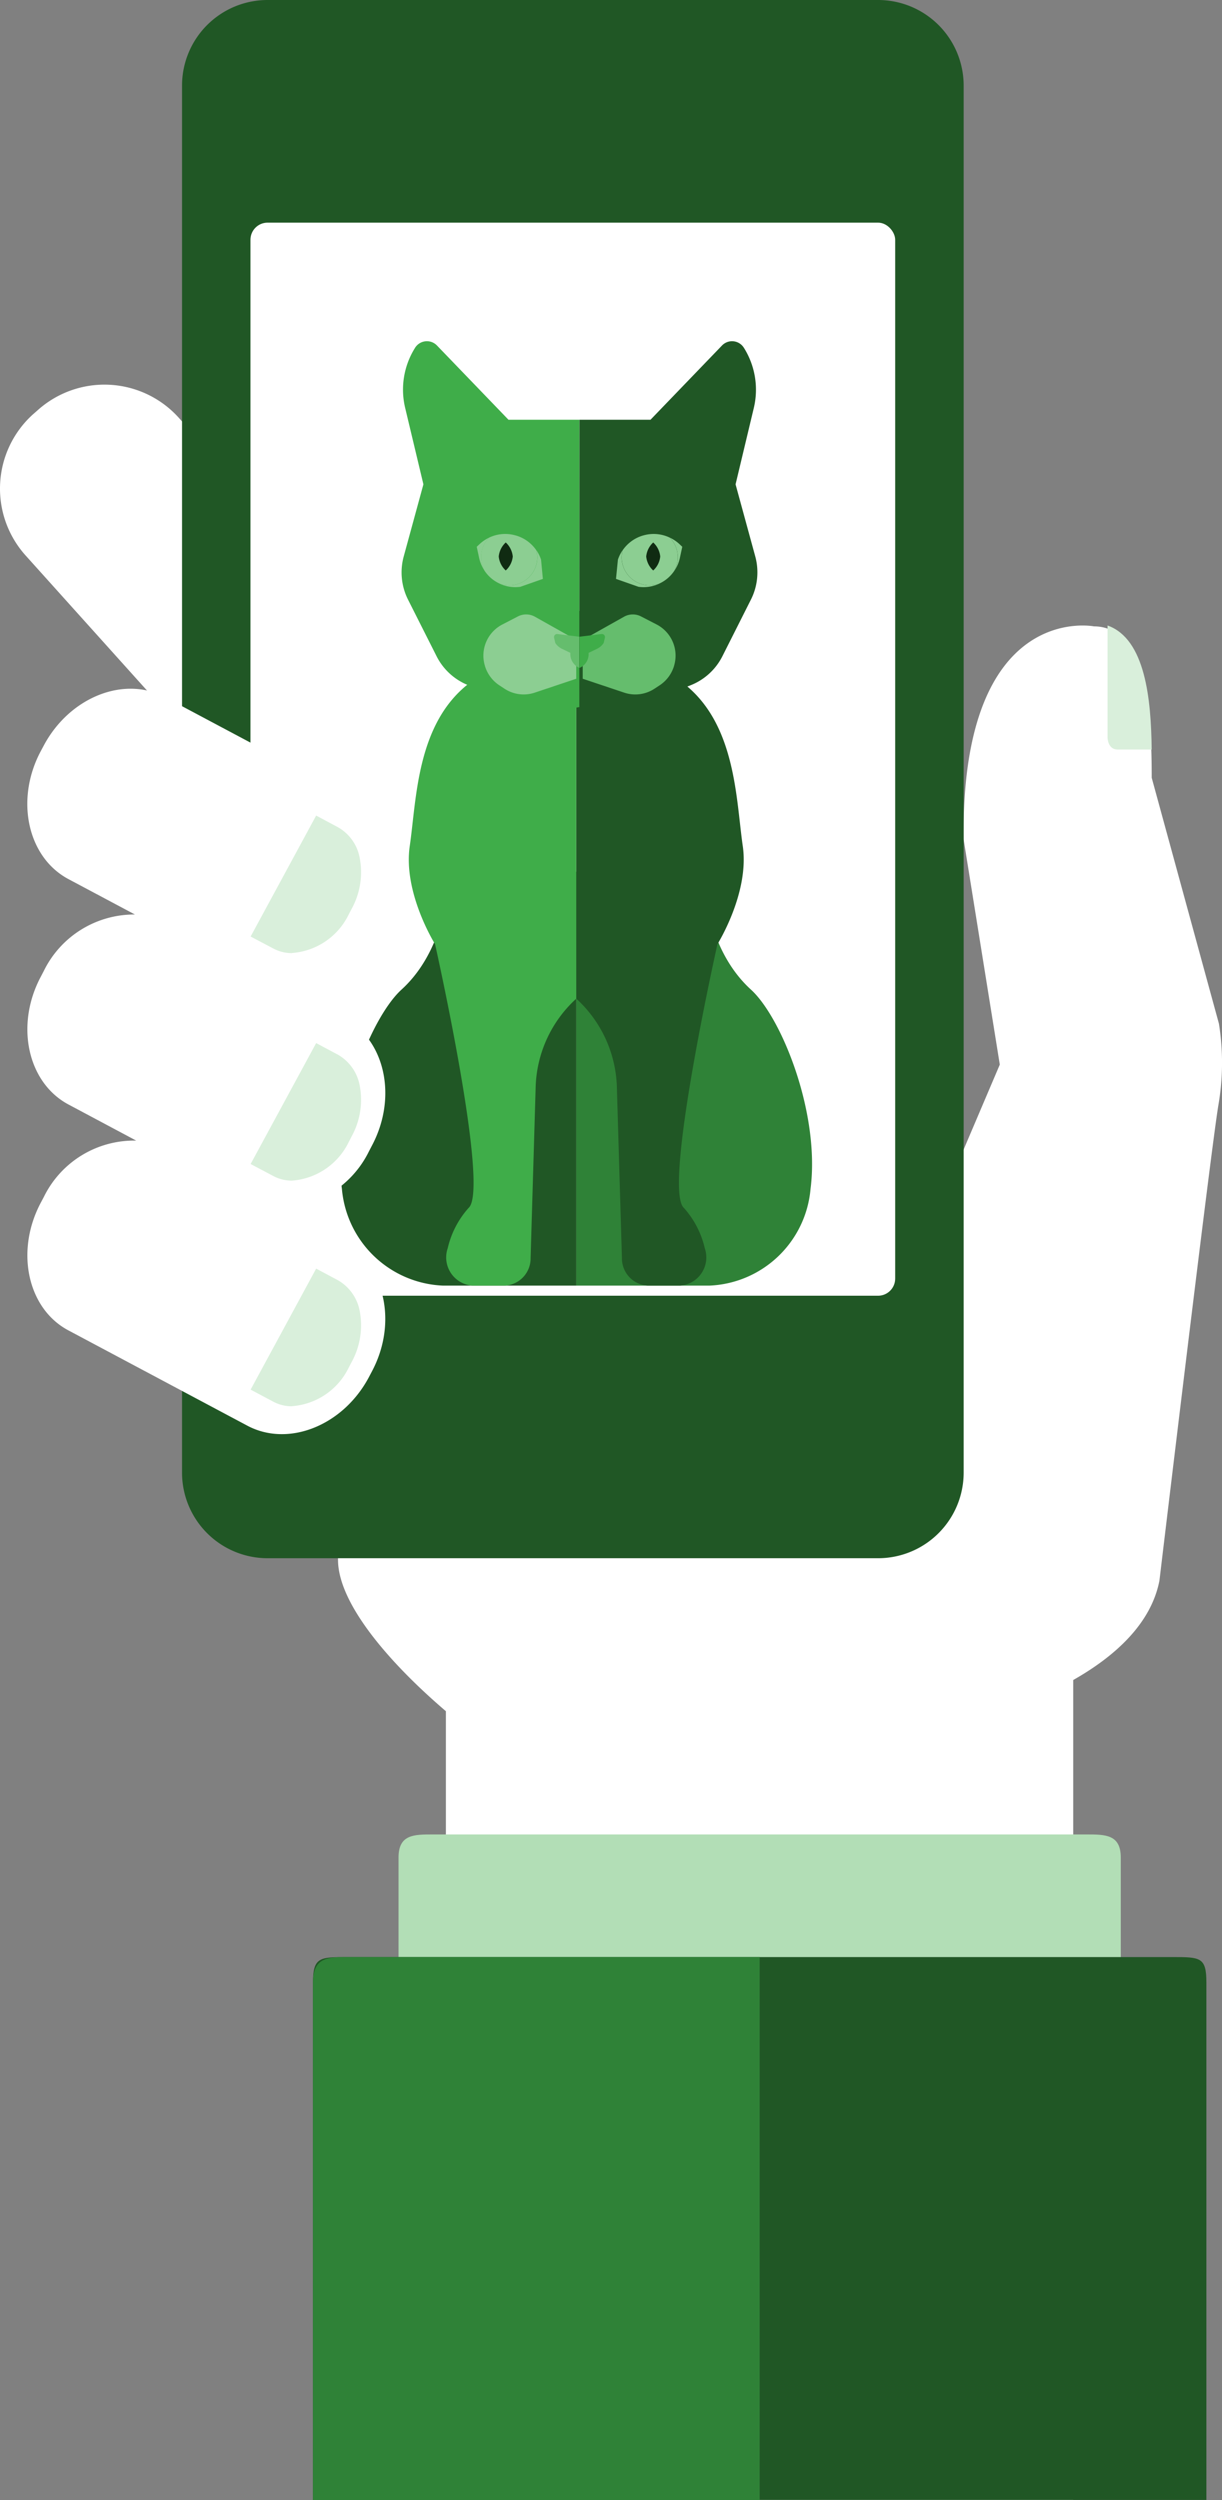
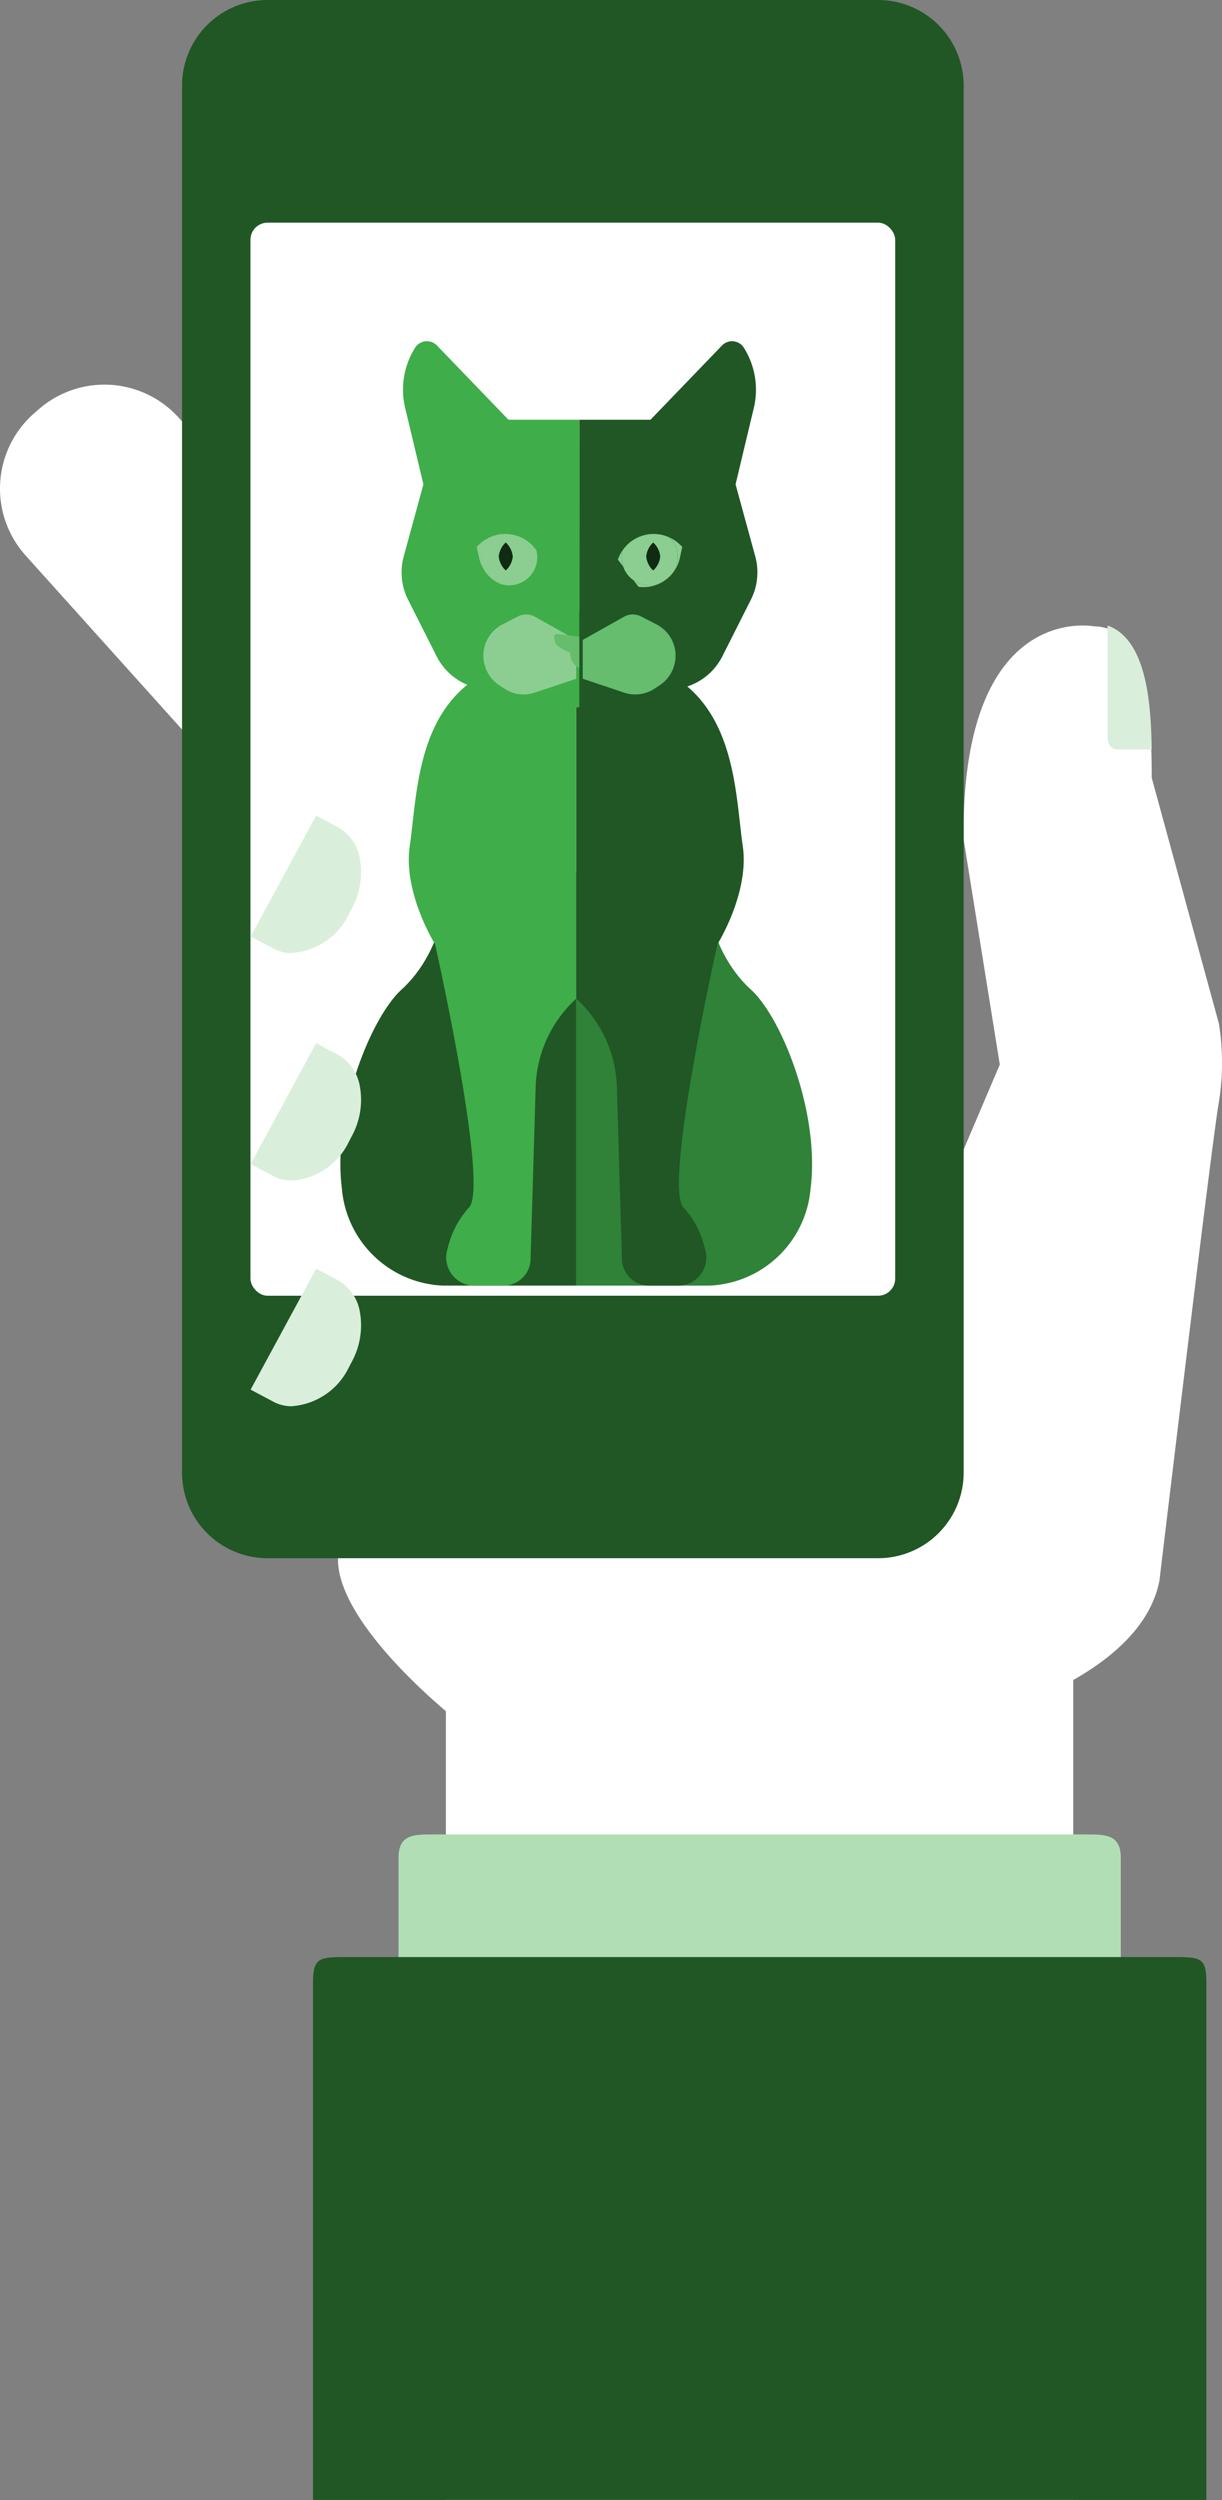
<svg xmlns="http://www.w3.org/2000/svg" width="79.38" height="162.348" viewBox="0 0 79.38 162.348">
  <rect x="0" y="0" width="79.38" height="162.348" fill="#808080" stroke="none" />
  <g id="icon_personal_number" data-name="icon personal number" transform="translate(-513.723 42.857)">
    <path id="Path_976" data-name="Path 976" d="M515.854-15.94l.32-.281a6.494,6.494,0,0,1,9.146.476L535.71-4.2A6.307,6.307,0,0,1,536.9-2.235a5.71,5.71,0,0,1,4.581-2.036c3.564,0,5.365,2.47,5.358,5.49l0,37.339h26.6l5.23-12.281-2.352-14.639c-.16-15.522,8.468-13.819,8.468-13.819,3.56,0,3.752,6.275,3.752,9.832l4.367,15.972a16.135,16.135,0,0,1-.039,5.306c-.5,3.02-3.827,30.864-3.827,30.864-.536,2.743-2.807,4.868-5.6,6.449V119.49h-40.75V68.268c-3.756-3.209-7.007-7.039-7.007-9.829l.014-54a5.939,5.939,0,0,1-.462.508l-.323.288a6.49,6.49,0,0,1-9.143-.476L515.378-6.794A6.5,6.5,0,0,1,515.854-15.94Z" fill="#fff" />
    <g id="Group_84" data-name="Group 84">
      <path id="Rectangle_84" data-name="Rectangle 84" d="M5.558,0H45.213a5.561,5.561,0,0,1,5.561,5.561V95.629a5.561,5.561,0,0,1-5.561,5.561H5.558A5.558,5.558,0,0,1,0,95.632V5.558A5.558,5.558,0,0,1,5.558,0Z" transform="translate(525.548 -42.857)" fill="#205725" />
      <rect id="Rectangle_85" data-name="Rectangle 85" width="41.88" height="69.685" rx="1.112" transform="translate(529.993 -28.398)" fill="#fff" />
      <g id="Group_83" data-name="Group 83">
        <g id="Group_60" data-name="Group 60">
          <path id="Path_977" data-name="Path 977" d="M551.156,13.754V40.63h8.652a6.882,6.882,0,0,0,6.567-6.281c.629-4.876-1.864-11.113-3.873-12.944-3.448-3.138-3.237-8.829-2.942-9.122S551.156,13.754,551.156,13.754Z" fill="#2f8237" />
        </g>
        <g id="Group_61" data-name="Group 61">
          <path id="Path_978" data-name="Path 978" d="M551.156,13.754V40.63H542.5a6.881,6.881,0,0,1-6.567-6.281c-.629-4.876,1.864-11.113,3.874-12.944,3.445-3.138,3.236-8.829,2.942-9.122S551.156,13.754,551.156,13.754Z" fill="#205725" />
        </g>
        <g id="Group_62" data-name="Group 62">
          <path id="Path_979" data-name="Path 979" d="M546.518,40.63h-2.111a1.836,1.836,0,0,1-1.6-2.43,5.934,5.934,0,0,1,1.358-2.618c1.387-1.233-2.179-17.121-2.179-17.121s-2.09-3.332-1.646-6.374.436-7.963,3.886-10.593.9-6.369.9-6.369l6.028,1.749V22l-.025.021a8.075,8.075,0,0,0-2.612,5.8l-.326,11.013A1.769,1.769,0,0,1,546.518,40.63Z" fill="#3fad49" />
        </g>
        <g id="Group_63" data-name="Group 63">
          <path id="Path_980" data-name="Path 980" d="M555.795,40.63h2.11a1.837,1.837,0,0,0,1.6-2.43,5.935,5.935,0,0,0-1.358-2.618c-1.385-1.233,2.179-17.121,2.179-17.121s2.09-3.332,1.647-6.374-.437-7.963-3.887-10.593-.9-6.369-.9-6.369l-6.026,1.749V22l.025.021a8.083,8.083,0,0,1,2.612,5.8l.326,11.013A1.77,1.77,0,0,0,555.795,40.63Z" fill="#205725" />
        </g>
        <g id="Group_82" data-name="Group 82">
          <g id="Group_72" data-name="Group 72">
            <g id="Group_64" data-name="Group 64">
              <path id="Path_981" data-name="Path 981" d="M551.365-15.6h-4.613l-4.643-4.82a.908.908,0,0,0-1.427.153l-.017.029a5.1,5.1,0,0,0-.622,3.874l1.184,4.96-1.278,4.68a3.937,3.937,0,0,0,.282,2.812l1.851,3.669a3.934,3.934,0,0,0,2.1,1.9l3.5,1.349a4.762,4.762,0,0,0,2.553.251l1.135-.2Z" fill="#3fad49" />
            </g>
            <g id="Group_65" data-name="Group 65">
              <path id="Path_982" data-name="Path 982" d="M545.216.357l.006.027a2.3,2.3,0,0,0,.93,1.258l.336.221a2.265,2.265,0,0,0,1.979.257l2.689-.9V-1.3l-2.683-1.507a1.169,1.169,0,0,0-1.113-.016l-1.009.522A2.273,2.273,0,0,0,545.216.357Z" fill="#8cce92" />
            </g>
            <g id="Group_66" data-name="Group 66">
              <path id="Path_983" data-name="Path 983" d="M549.717-1.438l.079.339a1.1,1.1,0,0,0,.447.384l.529.253v.084a.972.972,0,0,0,.589.894l0,0V-1.509l-1.425-.175A.2.2,0,0,0,549.717-1.438Z" fill="#65bd6d" />
            </g>
            <g id="Group_70" data-name="Group 70">
              <g id="Group_67" data-name="Group 67">
                <path id="Path_984" data-name="Path 984" d="M545.5-7.944a2.4,2.4,0,0,0-.623.42l-.186.175.159.738a2.388,2.388,0,0,0,.364.833,1.806,1.806,0,0,1-.234-.892A1.811,1.811,0,0,1,545.5-7.944Z" fill="#8cce92" />
              </g>
              <g id="Group_68" data-name="Group 68">
-                 <path id="Path_985" data-name="Path 985" d="M548.87-6.513a2.345,2.345,0,0,0-.3-.606,1.854,1.854,0,0,1,.059.449A1.823,1.823,0,0,1,546.8-4.846a1.812,1.812,0,0,1-.625-.113c.015.009.029.015.042.024l.016.006a2.4,2.4,0,0,0,1.292.179l1.463-.513Z" fill="#8cce92" />
-               </g>
+                 </g>
              <g id="Group_69" data-name="Group 69">
                <path id="Path_986" data-name="Path 986" d="M548.624-6.67a1.854,1.854,0,0,0-.059-.449,2.42,2.42,0,0,0-1.337-.965L547.2-8.09a2.415,2.415,0,0,0-1.705.146,1.811,1.811,0,0,0-.52,1.274,1.806,1.806,0,0,0,.234.892,2.358,2.358,0,0,0,.965.819,1.812,1.812,0,0,0,.625.113A1.823,1.823,0,0,0,548.624-6.67Z" fill="#8cce92" />
              </g>
            </g>
            <g id="Group_71" data-name="Group 71">
              <path id="Path_987" data-name="Path 987" d="M547.032-6.718a1.409,1.409,0,0,1-.456.907,1.409,1.409,0,0,1-.455-.907,1.421,1.421,0,0,1,.455-.911A1.42,1.42,0,0,1,547.032-6.718Z" fill="#102b12" />
            </g>
          </g>
          <g id="Group_81" data-name="Group 81">
            <g id="Group_73" data-name="Group 73">
              <path id="Path_988" data-name="Path 988" d="M551.365-15.6h4.615l4.643-4.82a.906.906,0,0,1,1.425.153l.019.029a5.118,5.118,0,0,1,.623,3.874l-1.185,4.96,1.279,4.68a3.932,3.932,0,0,1-.285,2.812L560.65-.243a3.932,3.932,0,0,1-2.1,1.9l-3.5,1.349a4.765,4.765,0,0,1-2.553.251l-1.137-.2Z" fill="#205725" />
            </g>
            <g id="Group_74" data-name="Group 74">
              <path id="Path_989" data-name="Path 989" d="M557.516.357l-.006.027a2.3,2.3,0,0,1-.93,1.258l-.336.221a2.268,2.268,0,0,1-1.981.257l-2.687-.9V-1.3l2.683-1.507a1.165,1.165,0,0,1,1.111-.016l1.012.522A2.276,2.276,0,0,1,557.516.357Z" fill="#65bd6d" />
            </g>
            <g id="Group_75" data-name="Group 75">
-               <path id="Path_990" data-name="Path 990" d="M553.016-1.438l-.08.339a1.1,1.1,0,0,1-.447.384l-.529.253v.084a.97.97,0,0,1-.589.894l-.006,0V-1.509l1.427-.175A.2.2,0,0,1,553.016-1.438Z" fill="#3fad49" />
-             </g>
+               </g>
            <g id="Group_79" data-name="Group 79">
              <g id="Group_76" data-name="Group 76">
                <path id="Path_991" data-name="Path 991" d="M557.232-7.944a2.459,2.459,0,0,1,.627.42l.184.175-.159.738a2.388,2.388,0,0,1-.364.833,1.806,1.806,0,0,0,.234-.892A1.813,1.813,0,0,0,557.232-7.944Z" fill="#8cce92" />
              </g>
              <g id="Group_77" data-name="Group 77">
-                 <path id="Path_992" data-name="Path 992" d="M553.862-6.513a2.411,2.411,0,0,1,.3-.606,1.763,1.763,0,0,0-.059.449,1.823,1.823,0,0,0,1.825,1.824,1.78,1.78,0,0,0,.62-.113l-.04.024-.017.006a2.4,2.4,0,0,1-1.291.179l-1.462-.513Z" fill="#8cce92" />
+                 <path id="Path_992" data-name="Path 992" d="M553.862-6.513a2.411,2.411,0,0,1,.3-.606,1.763,1.763,0,0,0-.059.449,1.823,1.823,0,0,0,1.825,1.824,1.78,1.78,0,0,0,.62-.113l-.04.024-.017.006a2.4,2.4,0,0,1-1.291.179Z" fill="#8cce92" />
              </g>
              <g id="Group_78" data-name="Group 78">
                <path id="Path_993" data-name="Path 993" d="M554.108-6.67a1.763,1.763,0,0,1,.059-.449,2.433,2.433,0,0,1,1.335-.965l.027-.006a2.409,2.409,0,0,1,1.7.146,1.813,1.813,0,0,1,.522,1.274,1.806,1.806,0,0,1-.234.892,2.351,2.351,0,0,1-.967.819,1.78,1.78,0,0,1-.62.113A1.823,1.823,0,0,1,554.108-6.67Z" fill="#8cce92" />
              </g>
            </g>
            <g id="Group_80" data-name="Group 80">
              <path id="Path_994" data-name="Path 994" d="M555.7-6.718a1.409,1.409,0,0,0,.455.907,1.409,1.409,0,0,0,.456-.907,1.42,1.42,0,0,0-.456-.911A1.421,1.421,0,0,0,555.7-6.718Z" fill="#102b12" />
            </g>
          </g>
        </g>
      </g>
    </g>
-     <path id="Path_995" data-name="Path 995" d="M516.376,35.239l.2-.377a6.524,6.524,0,0,1,5.995-3.649l-4.4-2.345c-2.658-1.418-3.472-5.153-1.8-8.293l.2-.384a6.541,6.541,0,0,1,5.917-3.661l-4.321-2.3c-2.658-1.418-3.472-5.153-1.8-8.3l.2-.373c1.678-3.145,5.224-4.555,7.885-3.137l11.631,6.189c2.661,1.418,3.475,5.153,1.8,8.3l-.2.377a6.553,6.553,0,0,1-5.92,3.664l4.318,2.3c2.661,1.41,3.475,5.152,1.8,8.293l-.2.384a6.547,6.547,0,0,1-5.991,3.656l4.389,2.335c2.661,1.414,3.475,5.153,1.8,8.29l-.2.38c-1.677,3.141-5.227,4.552-7.888,3.138l-11.634-6.194C515.51,42.119,514.7,38.388,516.376,35.239Z" fill="#fff" />
    <g id="Group_85" data-name="Group 85">
      <path id="Path_996" data-name="Path 996" d="M532.7,19.029a4.449,4.449,0,0,0,3.674-2.5l.2-.381a4.93,4.93,0,0,0,.518-3.276,2.874,2.874,0,0,0-1.4-2l-1.432-.767-4.257,7.856,1.489.785a2.53,2.53,0,0,0,1.2.292Z" fill="#d9efdb" />
      <path id="Path_997" data-name="Path 997" d="M532.7,33.811a4.458,4.458,0,0,0,3.674-2.5l.2-.387a4.922,4.922,0,0,0,.518-3.273,2.916,2.916,0,0,0-1.4-2.008l-1.432-.763-4.257,7.853,1.489.788a2.566,2.566,0,0,0,1.2.292Z" fill="#d9efdb" />
      <path id="Path_998" data-name="Path 998" d="M532.7,48.458a4.458,4.458,0,0,0,3.674-2.5l.2-.38a4.961,4.961,0,0,0,.518-3.287,2.913,2.913,0,0,0-1.4-2l-1.432-.764-4.257,7.857,1.489.792a2.527,2.527,0,0,0,1.2.288Z" fill="#d9efdb" />
      <path id="Path_999" data-name="Path 999" d="M588.535,5.817h-2.214c-.653,0-.653-.785-.653-.785v-7.27C588.123-1.368,588.5,2.545,588.535,5.817Z" fill="#d9efdb" />
    </g>
    <path id="Path_1000" data-name="Path 1000" d="M541.837,76.27H584.3c1.223,0,2.228,0,2.228,1.5v36H539.612v-36C539.612,76.27,540.611,76.27,541.837,76.27Z" fill="#b2deb6" />
    <path id="Path_1001" data-name="Path 1001" d="M536.279,84.233h53.582c1.833,0,2.228,0,2.228,1.653v33.6H534.055v-33.6C534.055,84.233,534.506,84.233,536.279,84.233Z" fill="#205725" />
-     <path id="Path_1002" data-name="Path 1002" d="M536.279,84.233h26.792V119.49H534.055v-33.6C534.055,84.233,535.053,84.233,536.279,84.233Z" fill="#2f8237" />
  </g>
</svg>